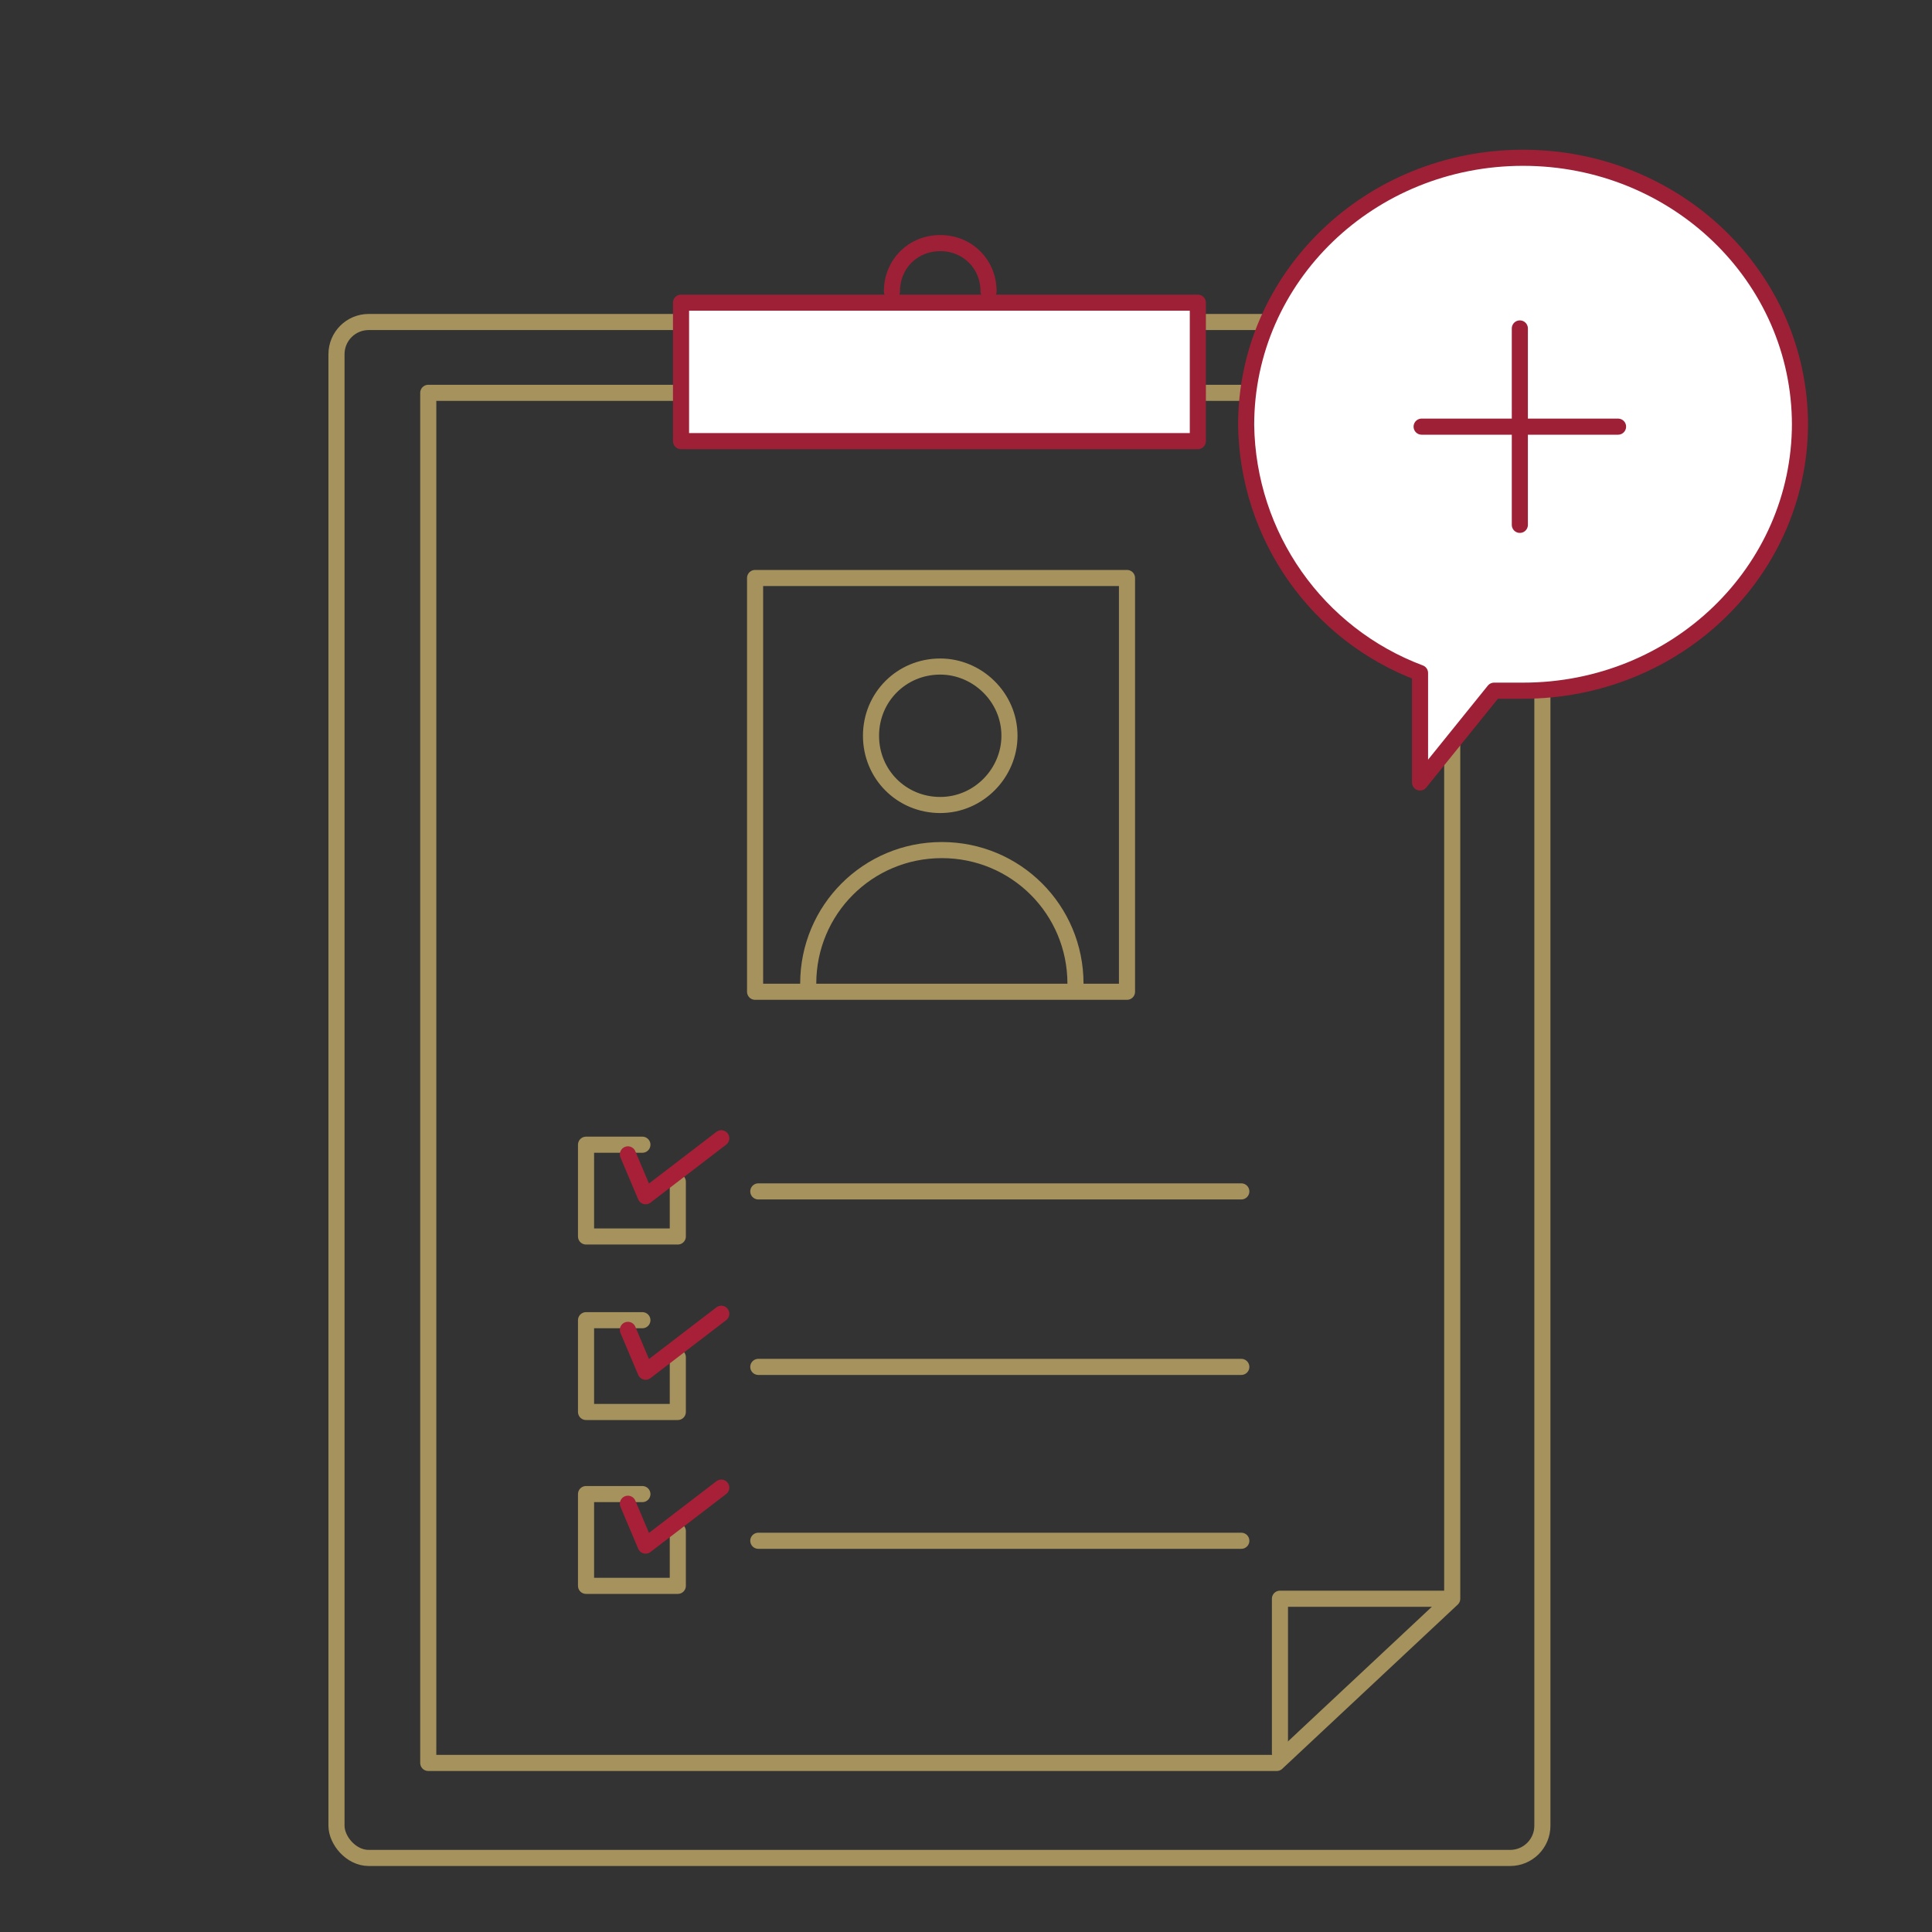
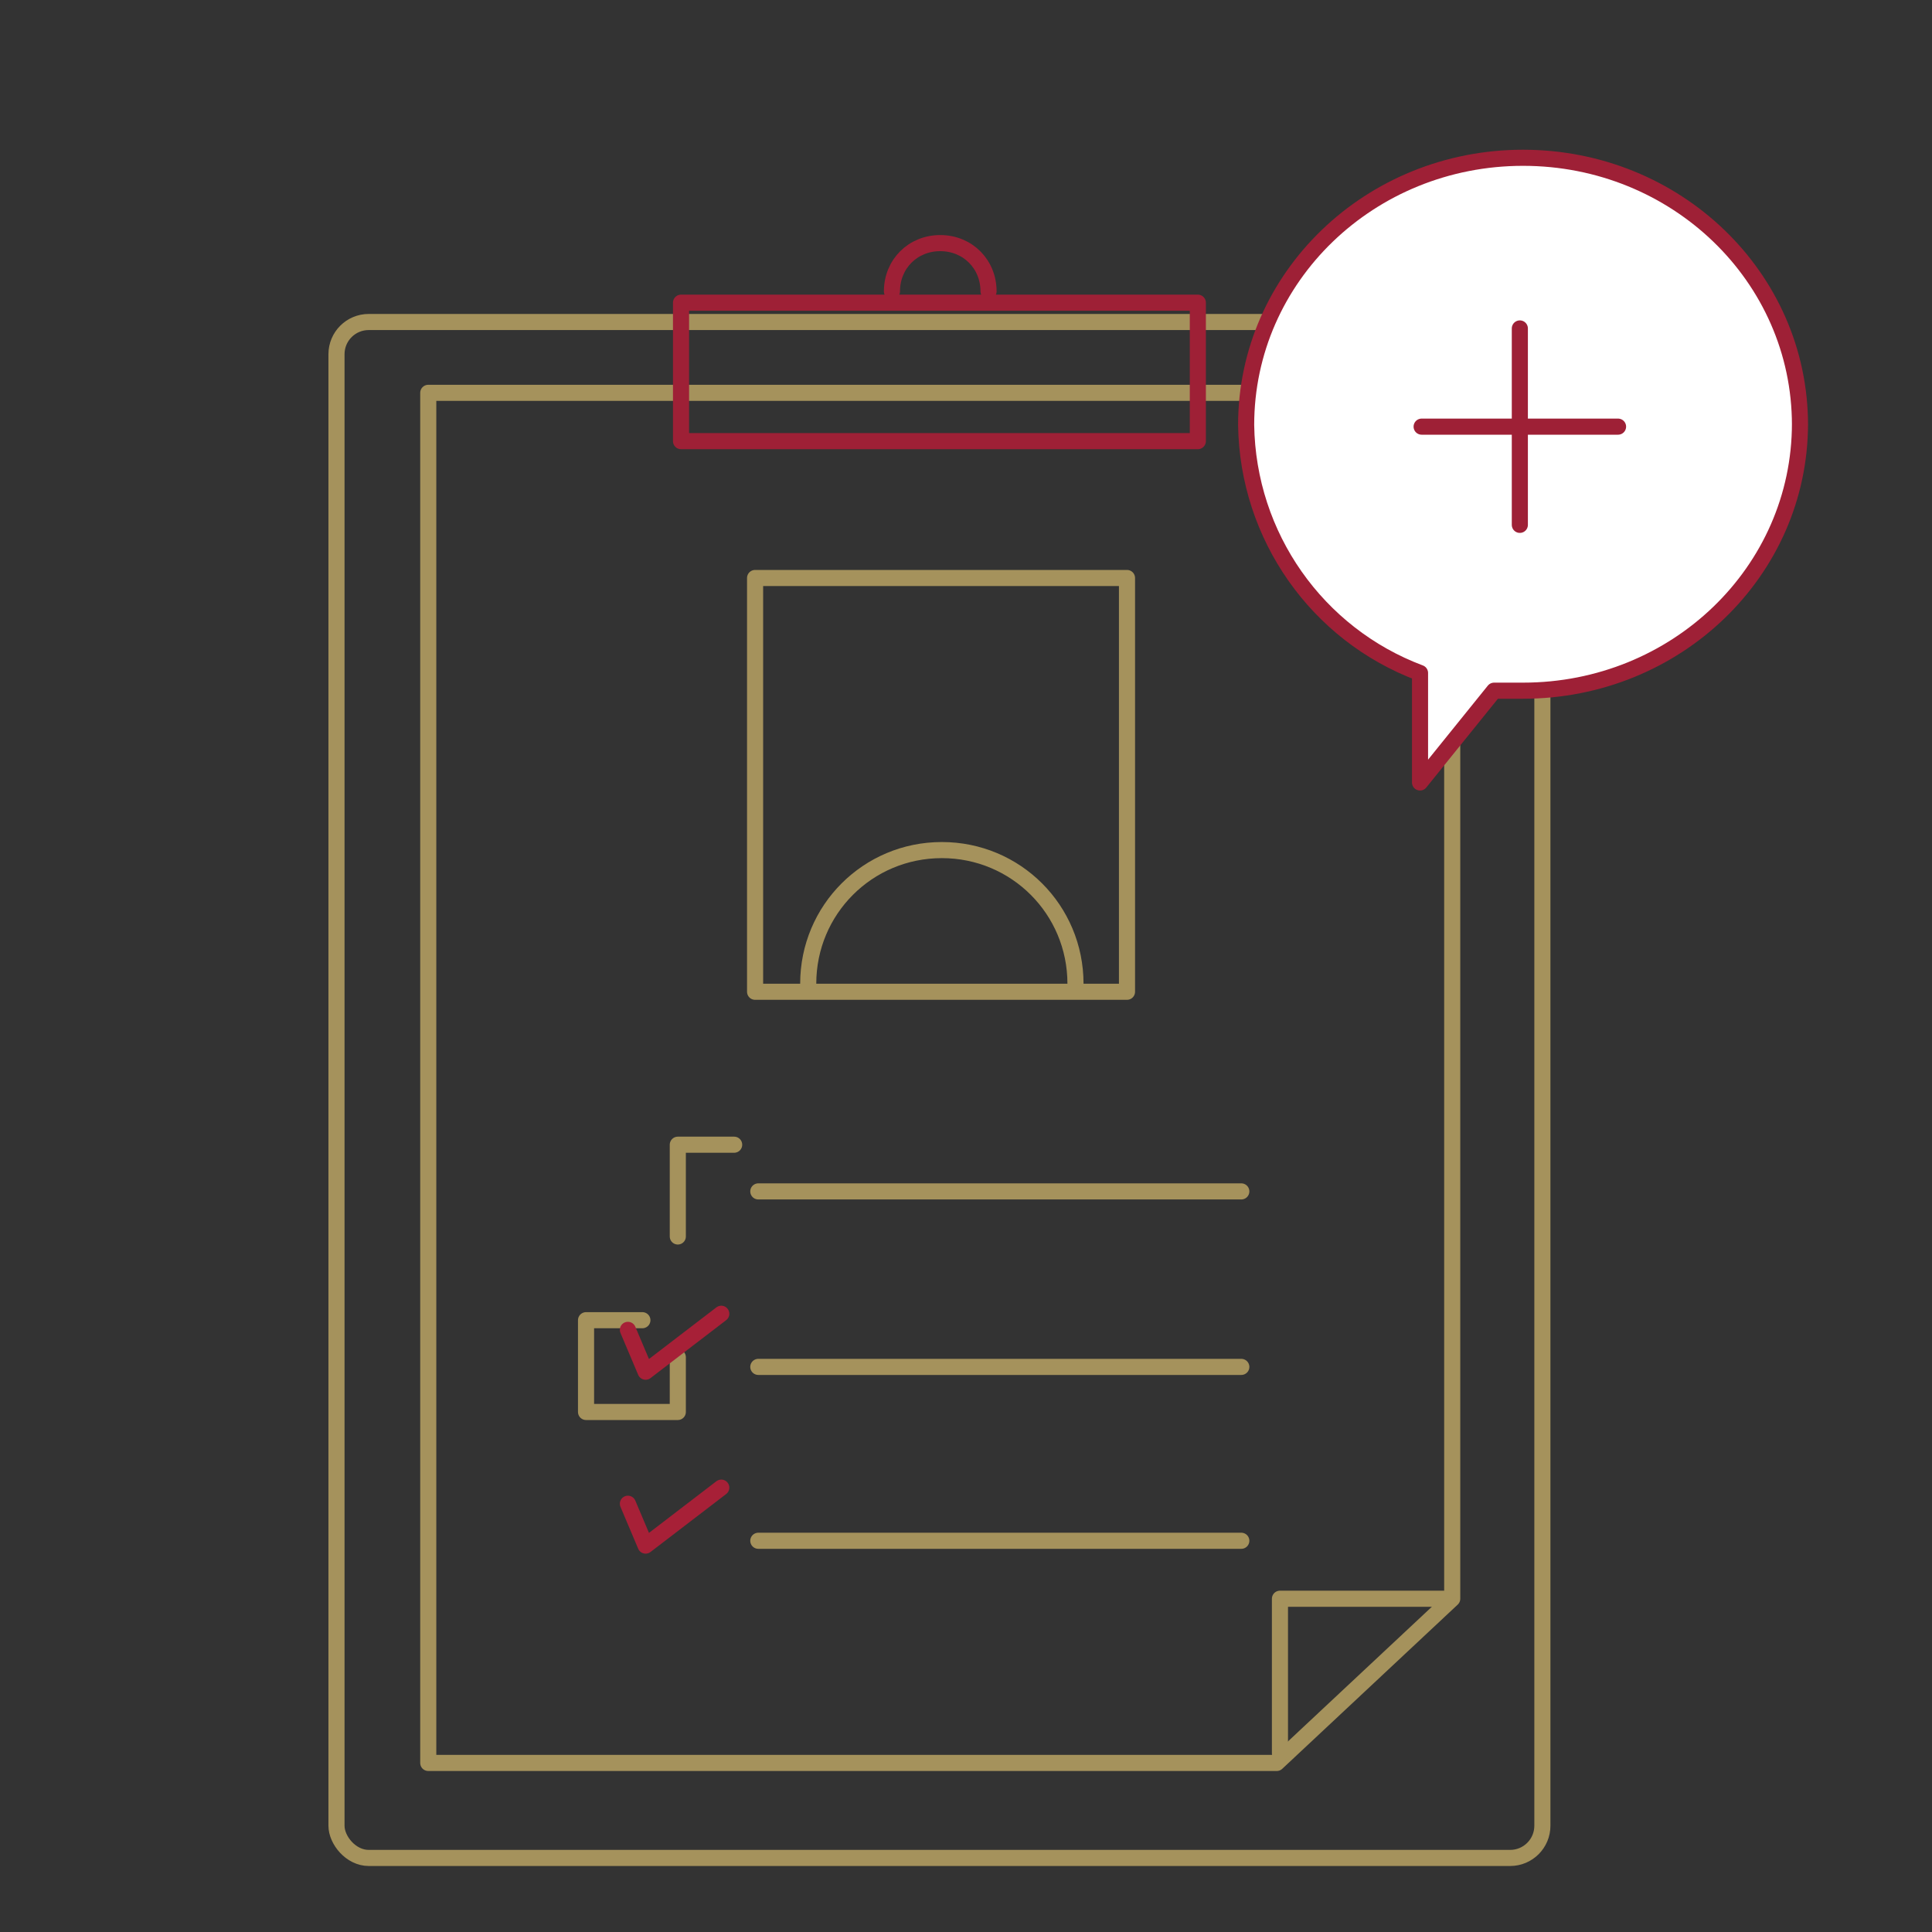
<svg xmlns="http://www.w3.org/2000/svg" id="_レイヤー_1" version="1.1" viewBox="0 0 120 120">
  <rect x="0" y="0" width="120" height="120" fill="#333333" stroke="none" />
  <defs>
    <style>
      .st0, .st1, .st2, .st3 {
        fill: none;
      }

      .st1 {
        stroke: #9e2036;
      }

      .st1, .st2, .st3 {
        stroke-linecap: round;
        stroke-linejoin: round;
      }

      .st2 {
        stroke: #a72037;
      }

      .st4 {
        fill: #fff;
      }

      .st3 {
        stroke: #a5925c;
      }
    </style>
  </defs>
  <g id="_レイヤー_11">
    <g>
      <g id="_グループ_602">
        <rect id="_長方形_118" class="st3" x="20.9" y="20" width="74.9" height="95.4" rx="2" ry="2" />
        <path id="_パス_1140" class="st3" d="M79.2,109.5H26.6V24.4h63.6v74.9l-10.9,10.2h0Z" />
        <path id="_パス_1141" class="st3" d="M89.9,99.3h-10.4v9.6" />
-         <rect id="_長方形_119" class="st4" x="42.3" y="18.8" width="32.1" height="8.6" />
        <rect id="_長方形_120" class="st1" x="42.3" y="18.8" width="32.1" height="8.6" />
        <path id="_パス_1142" class="st1" d="M61.4,18.1c0-1.7-1.3-3-3-3s-3,1.3-3,3" />
-         <path id="_パス_1143" class="st3" d="M42.1,73.4v3.4h-5.7v-5.7h3.5" />
-         <path id="_パス_1144" class="st2" d="M39,71.7l1.1,2.6,4.7-3.6" />
+         <path id="_パス_1143" class="st3" d="M42.1,73.4v3.4v-5.7h3.5" />
        <line id="_線_66" class="st3" x1="47.1" y1="74" x2="77.1" y2="74" />
        <path id="_パス_1145" class="st3" d="M42.1,84.3v3.4h-5.7v-5.7h3.5" />
        <path id="_パス_1146" class="st2" d="M39,82.6l1.1,2.6,4.7-3.6" />
        <line id="_線_67" class="st3" x1="47.1" y1="84.9" x2="77.1" y2="84.9" />
-         <path id="_パス_1147" class="st3" d="M42.1,95.1v3.4h-5.7v-5.7h3.5" />
        <path id="_パス_1148" class="st2" d="M39,93.4l1.1,2.6,4.7-3.6" />
        <line id="_線_68" class="st3" x1="47.1" y1="95.7" x2="77.1" y2="95.7" />
        <rect id="_長方形_121" class="st3" x="46.9" y="35.9" width="23.1" height="25.7" />
-         <path id="_パス_1149" class="st3" d="M62.7,45.7c0,2.3-1.9,4.3-4.3,4.3s-4.3-1.9-4.3-4.3,1.9-4.3,4.3-4.3h0c2.3,0,4.3,1.9,4.3,4.3Z" />
        <path id="_パス_1150" class="st3" d="M50.2,61.1c0-4.6,3.7-8.3,8.3-8.3s8.3,3.7,8.3,8.3h0" />
      </g>
      <path id="_パス_1151" class="st4" d="M111.8,26.3c0,9.2-7.7,16.6-17.2,16.6s-1.2,0-1.8,0l-4.6,5.7v-6.8c-6.4-2.4-10.7-8.5-10.8-15.4,0-9.2,7.7-16.6,17.2-16.6s17.2,7.4,17.2,16.6" />
      <path id="_パス_1152" class="st1" d="M111.8,26.3c0,9.2-7.7,16.6-17.2,16.6h-1.8l-4.6,5.7v-6.8c-6.4-2.4-10.7-8.5-10.8-15.4,0-9.2,7.7-16.6,17.2-16.6s17.2,7.4,17.2,16.6h0Z" />
-       <line id="_線_69" class="st0" x1="88.3" y1="26.5" x2="100.5" y2="26.5" />
      <line id="_線_70" class="st1" x1="88.3" y1="26.5" x2="100.5" y2="26.5" />
      <line id="_線_71" class="st0" x1="94.4" y1="20.4" x2="94.4" y2="32.6" />
      <line id="_線_72" class="st1" x1="94.4" y1="20.4" x2="94.4" y2="32.6" />
    </g>
  </g>
</svg>